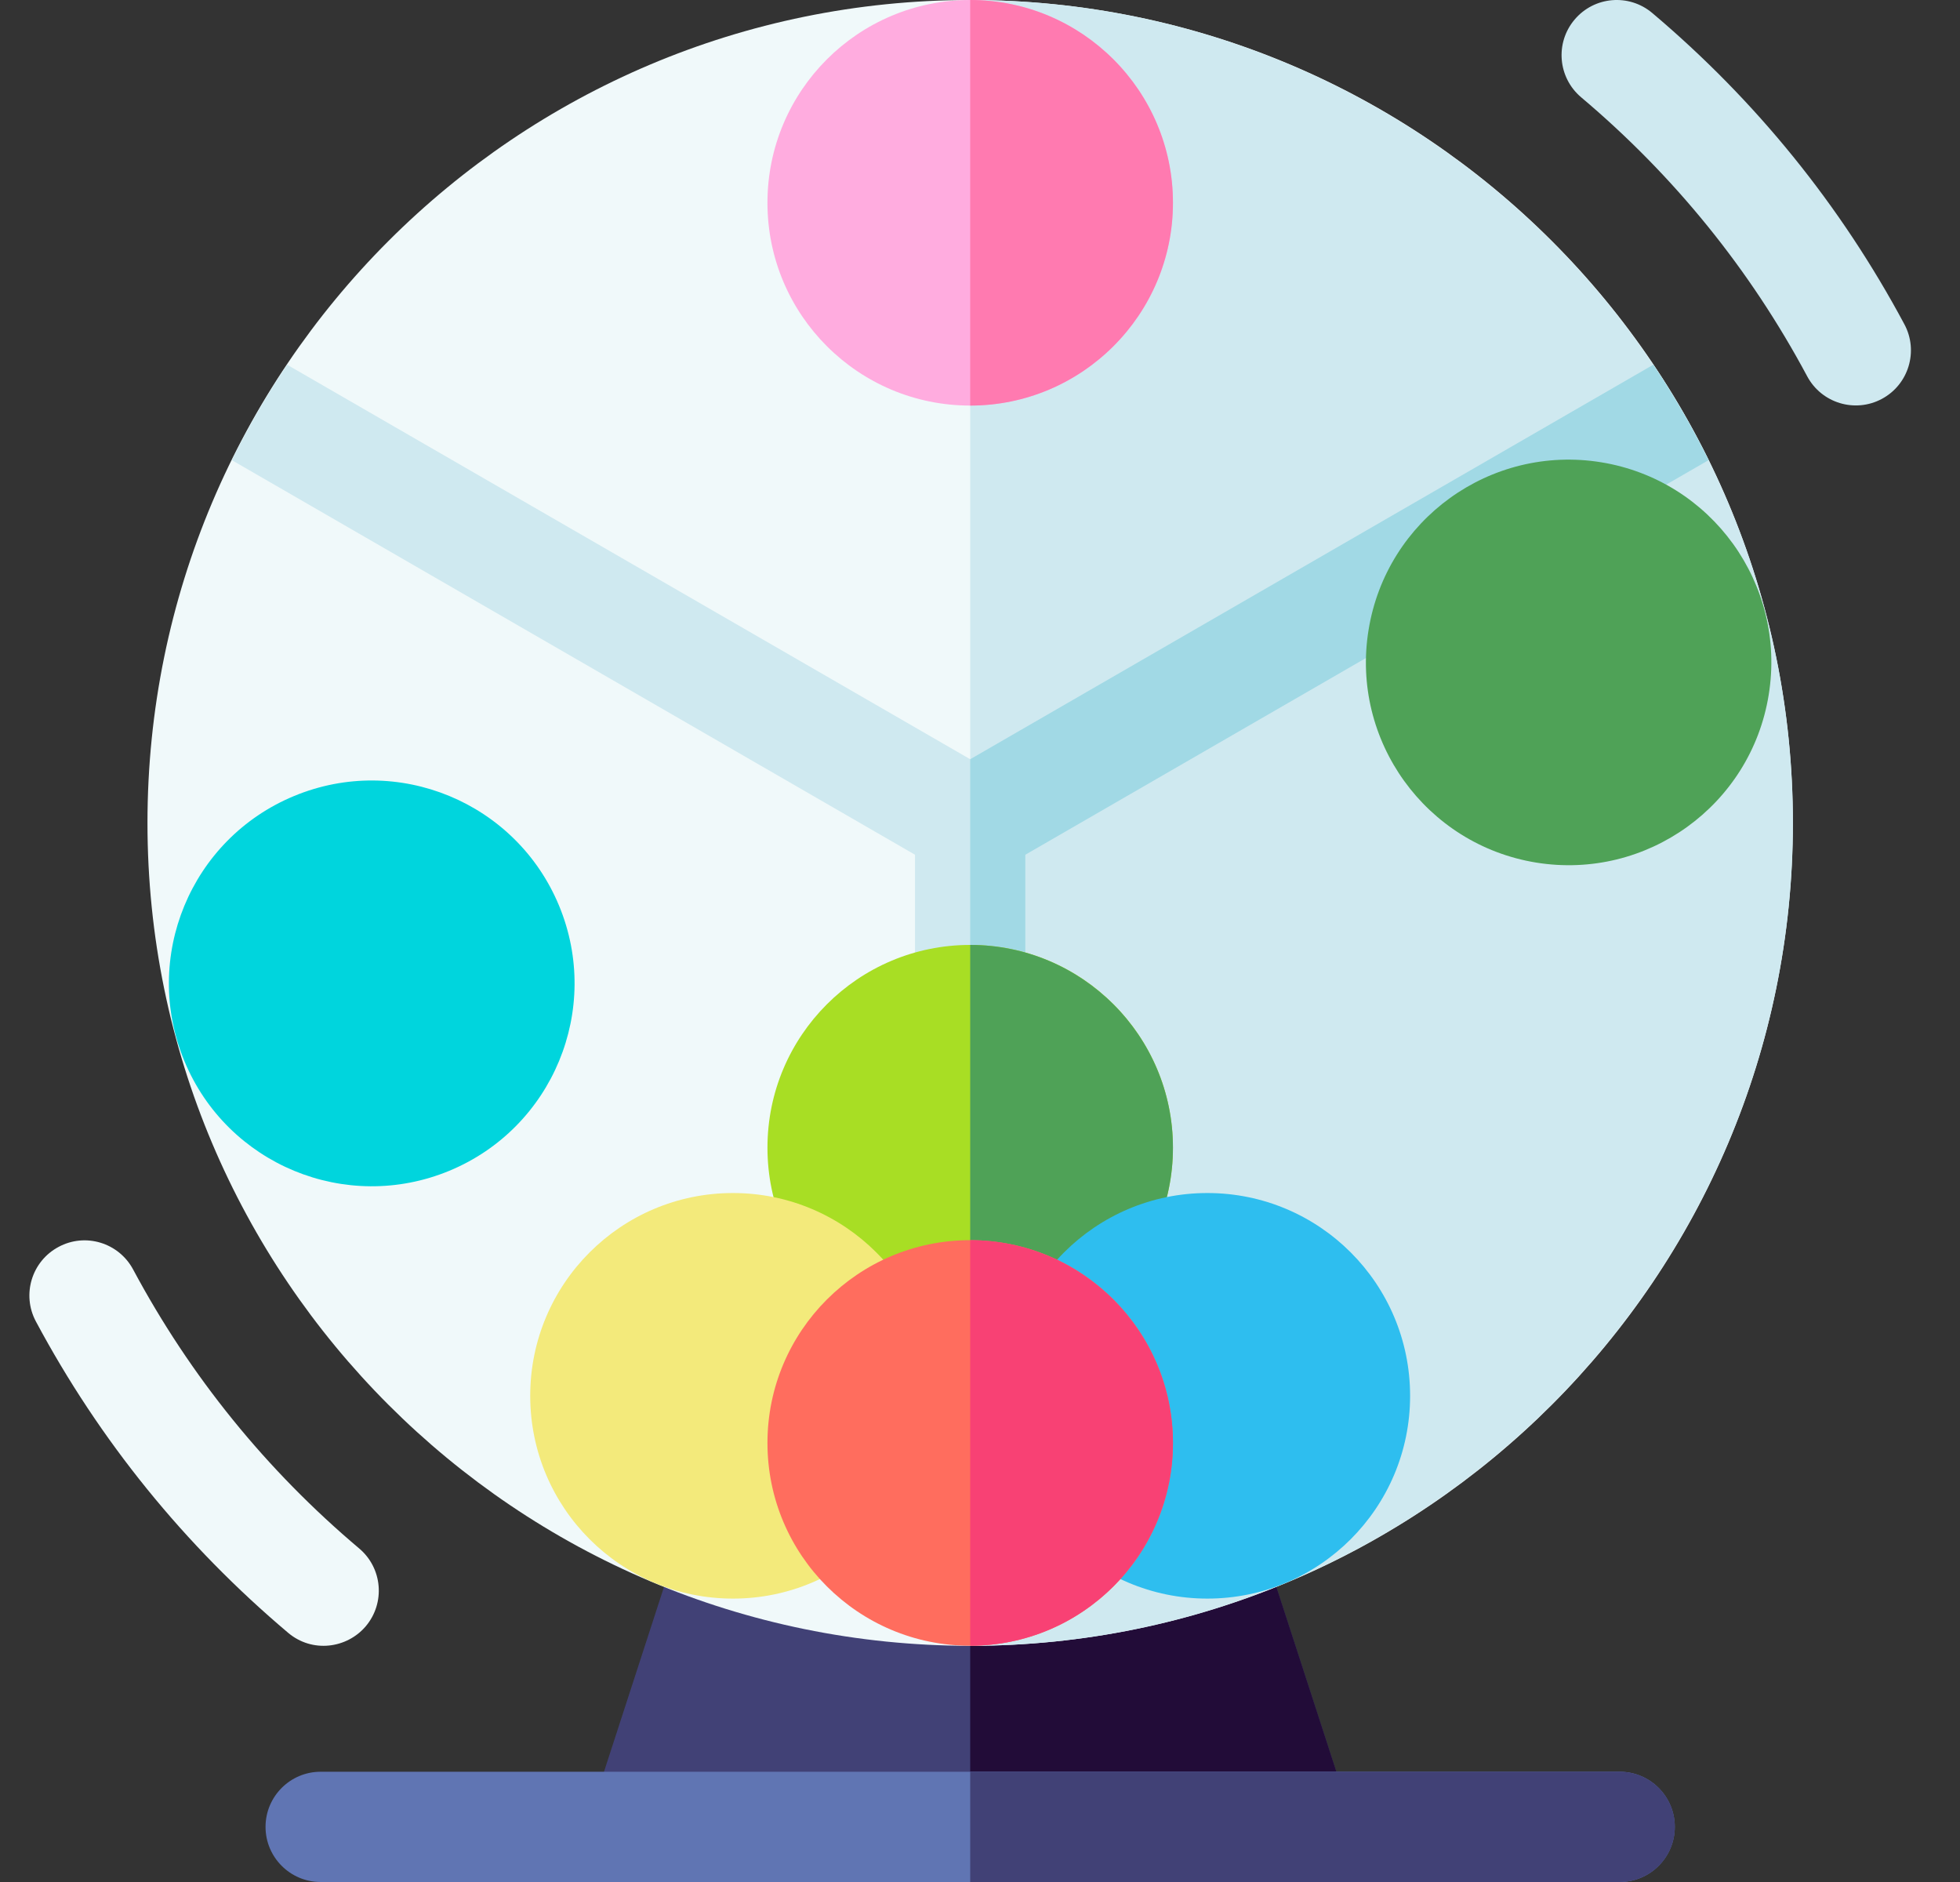
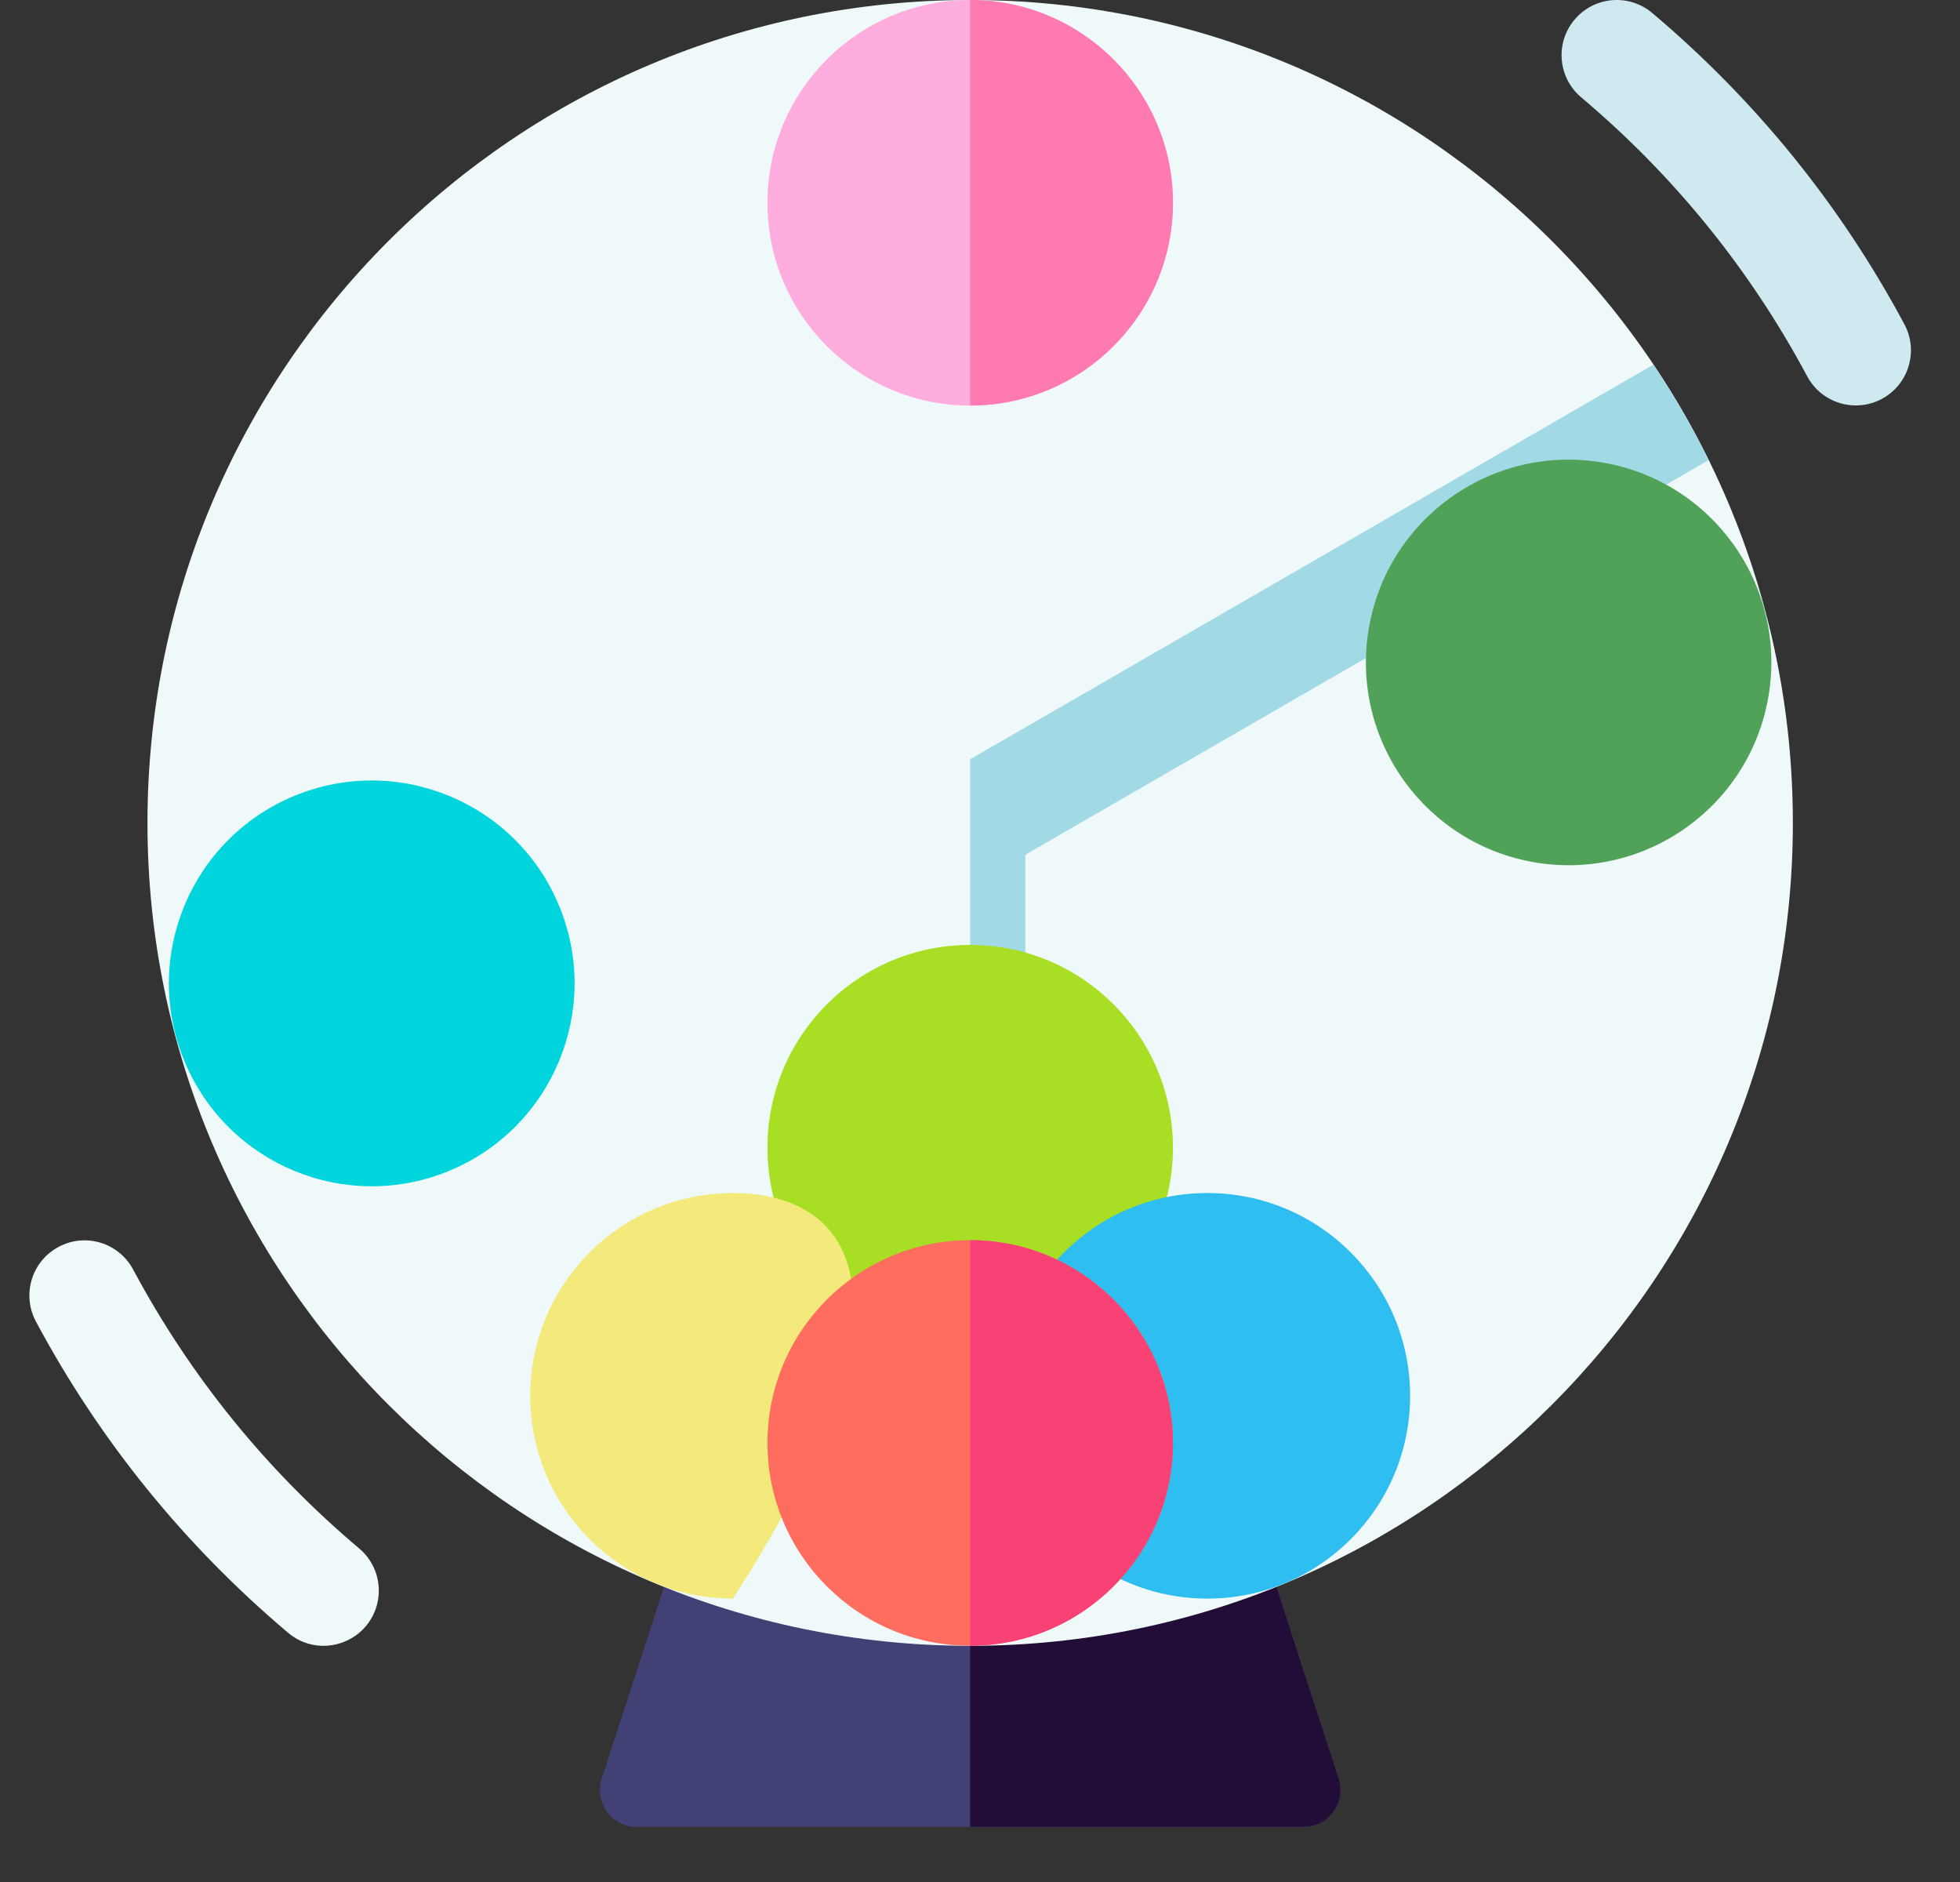
<svg xmlns="http://www.w3.org/2000/svg" width="25" height="24" viewBox="0 0 25 24" fill="none">
  <rect x="0" y="0" width="25" height="24" fill="#333333" stroke="none" />
  <path d="M17.074 22.683L16.069 19.589C16.012 19.412 15.886 19.265 15.72 19.18C15.553 19.096 15.361 19.08 15.183 19.138C14.279 19.432 13.334 19.581 12.374 19.581C11.415 19.581 10.47 19.432 9.566 19.138C9.389 19.08 9.196 19.096 9.029 19.18C8.863 19.265 8.737 19.412 8.68 19.589L7.675 22.683C7.576 22.986 7.802 23.297 8.12 23.297H16.628C16.947 23.297 17.173 22.986 17.074 22.683Z" fill="#414176" />
  <path d="M17.075 22.683L16.07 19.589C16.012 19.412 15.886 19.265 15.72 19.18C15.554 19.096 15.361 19.08 15.184 19.138C14.28 19.432 13.335 19.581 12.375 19.581V23.297H16.629C16.948 23.297 17.173 22.986 17.075 22.683Z" fill="#220C38" />
  <path d="M12.375 20.988C18.17 20.988 22.868 16.289 22.868 10.494C22.868 4.698 18.17 0 12.375 0C6.579 0 1.881 4.698 1.881 10.494C1.881 16.289 6.579 20.988 12.375 20.988Z" fill="#F0F9FA" />
-   <path d="M12.375 0C18.161 0 22.869 4.707 22.869 10.494C22.869 16.28 18.161 20.988 12.375 20.988V0Z" fill="#CFE9F0" />
-   <path d="M20.659 24H4.09C3.702 24 3.387 23.685 3.387 23.297C3.387 22.909 3.702 22.594 4.09 22.594H20.659C21.047 22.594 21.362 22.909 21.362 23.297C21.362 23.685 21.047 24 20.659 24Z" fill="#6075B3" />
-   <path d="M21.792 5.868C21.584 5.446 21.349 5.039 21.087 4.651L12.375 9.682L3.662 4.651C3.401 5.039 3.165 5.446 2.957 5.868L11.671 10.9V12.753C11.671 13.141 11.986 13.456 12.375 13.456C12.763 13.456 13.078 13.141 13.078 12.753V10.9L21.792 5.868Z" fill="#CFE9F0" />
  <path d="M23.051 4.799C22.323 3.437 21.353 2.24 20.168 1.241C19.871 0.99 19.833 0.547 20.084 0.25C20.334 -0.047 20.778 -0.085 21.075 0.166C22.396 1.281 23.478 2.616 24.291 4.136C24.474 4.478 24.345 4.904 24.003 5.087C23.661 5.27 23.235 5.142 23.051 4.799Z" fill="#CFE9F0" />
  <path d="M3.675 20.822C2.354 19.707 1.271 18.372 0.458 16.852C0.275 16.51 0.404 16.084 0.747 15.901C1.089 15.717 1.515 15.847 1.698 16.189C2.427 17.551 3.397 18.748 4.582 19.747C4.879 19.998 4.916 20.441 4.666 20.738C4.426 21.022 3.984 21.083 3.675 20.822Z" fill="#F0F9FA" />
  <path d="M12.375 13.456C12.763 13.456 13.078 13.141 13.078 12.753V10.9L21.793 5.868C21.584 5.446 21.349 5.039 21.088 4.651L12.375 9.682V13.456Z" fill="#A1D9E5" />
  <path d="M22.56 8.861C22.789 7.452 21.831 6.124 20.422 5.895C19.012 5.667 17.684 6.624 17.456 8.034C17.227 9.443 18.185 10.771 19.594 11C21.004 11.228 22.332 10.271 22.56 8.861Z" fill="#4FA257" />
  <path d="M5.732 14.93C7.051 14.383 7.678 12.87 7.131 11.55C6.584 10.23 5.07 9.604 3.751 10.151C2.431 10.698 1.805 12.211 2.352 13.531C2.899 14.851 4.412 15.477 5.732 14.93Z" fill="#00D5DD" />
  <path d="M12.375 5.172C13.803 5.172 14.961 4.014 14.961 2.586C14.961 1.158 13.803 0 12.375 0C10.947 0 9.789 1.158 9.789 2.586C9.789 4.014 10.947 5.172 12.375 5.172Z" fill="#FFACDF" />
  <path d="M12.375 0C13.801 0 14.961 1.16 14.961 2.586C14.961 4.012 13.801 5.172 12.375 5.172V0Z" fill="#FF7AB0" />
-   <path d="M21.363 23.297C21.363 22.909 21.048 22.594 20.659 22.594H12.375V24H20.659C21.048 24 21.363 23.685 21.363 23.297Z" fill="#414176" />
  <path d="M12.375 17.222C13.803 17.222 14.961 16.064 14.961 14.636C14.961 13.208 13.803 12.05 12.375 12.05C10.947 12.05 9.789 13.208 9.789 14.636C9.789 16.064 10.947 17.222 12.375 17.222Z" fill="#A8DE24" />
-   <path d="M12.375 12.05C13.801 12.05 14.961 13.21 14.961 14.636C14.961 16.062 13.801 17.222 12.375 17.222V12.05Z" fill="#4FA257" />
  <path d="M15.4 20.386C16.829 20.386 17.986 19.228 17.986 17.8C17.986 16.372 16.829 15.214 15.4 15.214C13.972 15.214 12.815 16.372 12.815 17.8C12.815 19.228 13.972 20.386 15.4 20.386Z" fill="#2EBEEF" />
-   <path d="M9.349 20.386C10.777 20.386 11.935 19.228 11.935 17.8C11.935 16.372 10.777 15.214 9.349 15.214C7.92 15.214 6.763 16.372 6.763 17.8C6.763 19.228 7.92 20.386 9.349 20.386Z" fill="#F3EA7B" />
+   <path d="M9.349 20.386C11.935 16.372 10.777 15.214 9.349 15.214C7.92 15.214 6.763 16.372 6.763 17.8C6.763 19.228 7.92 20.386 9.349 20.386Z" fill="#F3EA7B" />
  <path d="M12.375 20.987C13.803 20.987 14.961 19.83 14.961 18.401C14.961 16.973 13.803 15.815 12.375 15.815C10.947 15.815 9.789 16.973 9.789 18.401C9.789 19.83 10.947 20.987 12.375 20.987Z" fill="#FF6D5E" />
  <path d="M12.375 15.815C13.801 15.815 14.961 16.976 14.961 18.401C14.961 19.827 13.801 20.987 12.375 20.987V15.815Z" fill="#F84174" />
</svg>